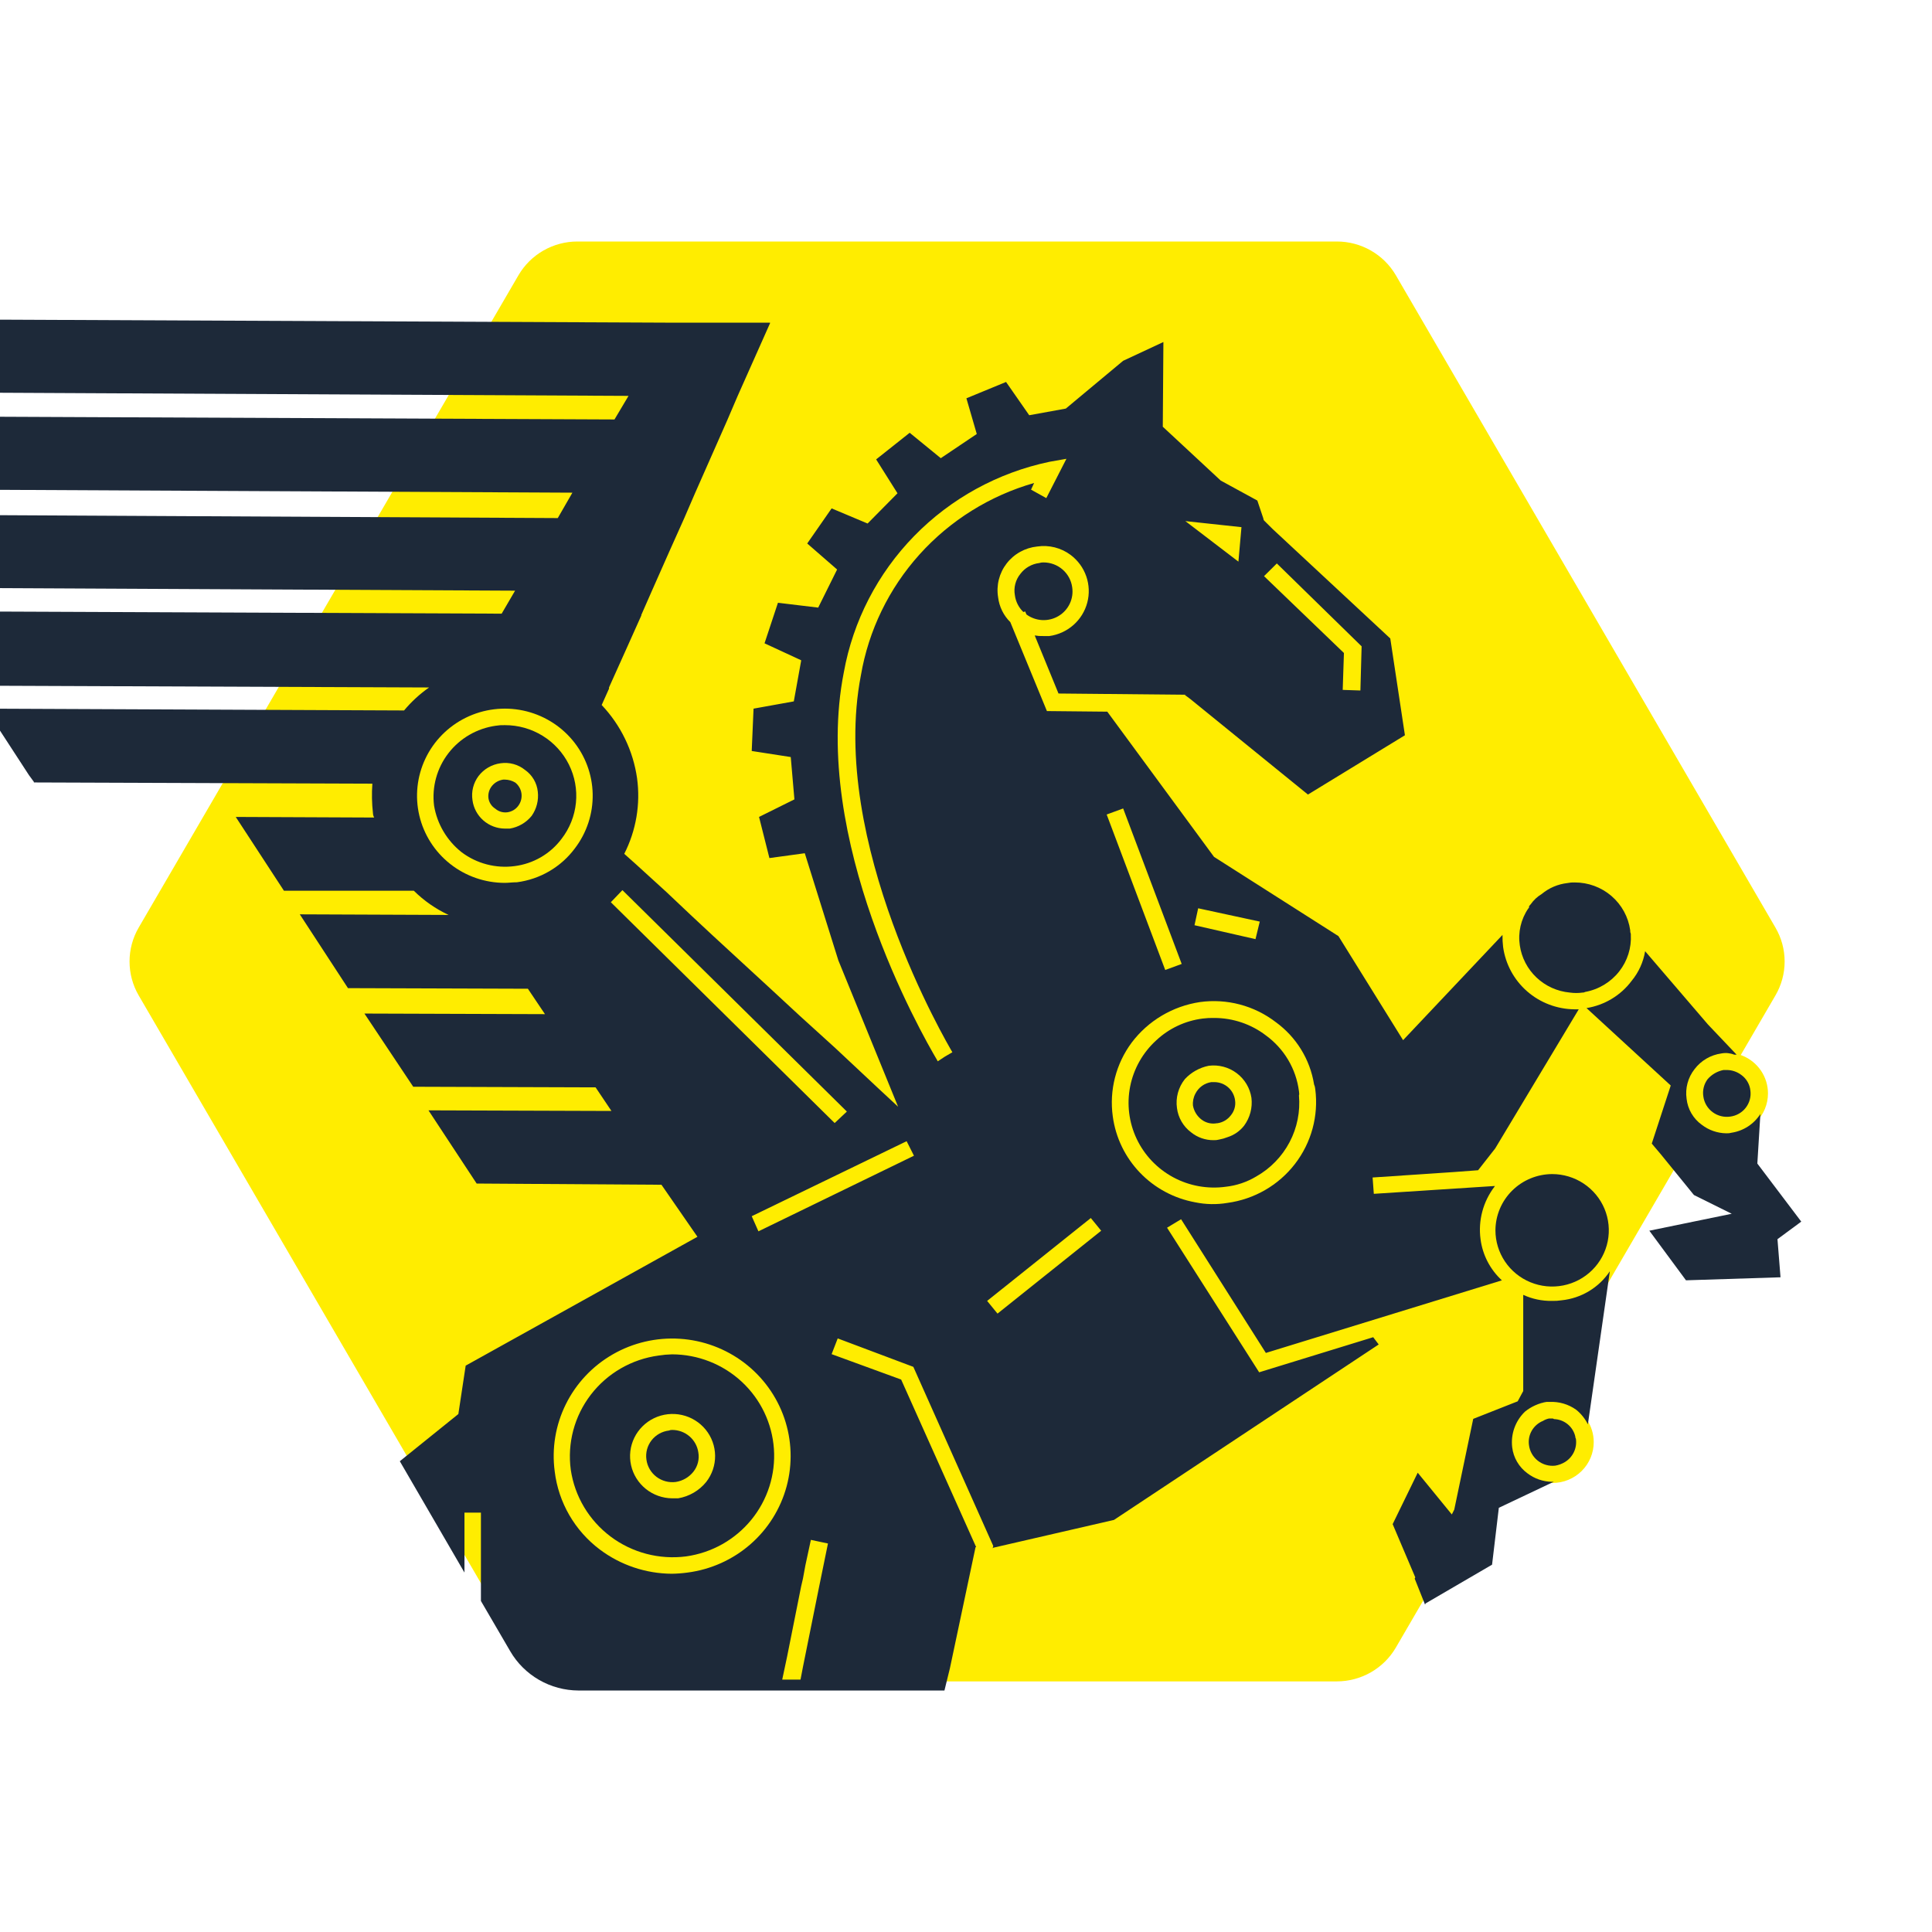
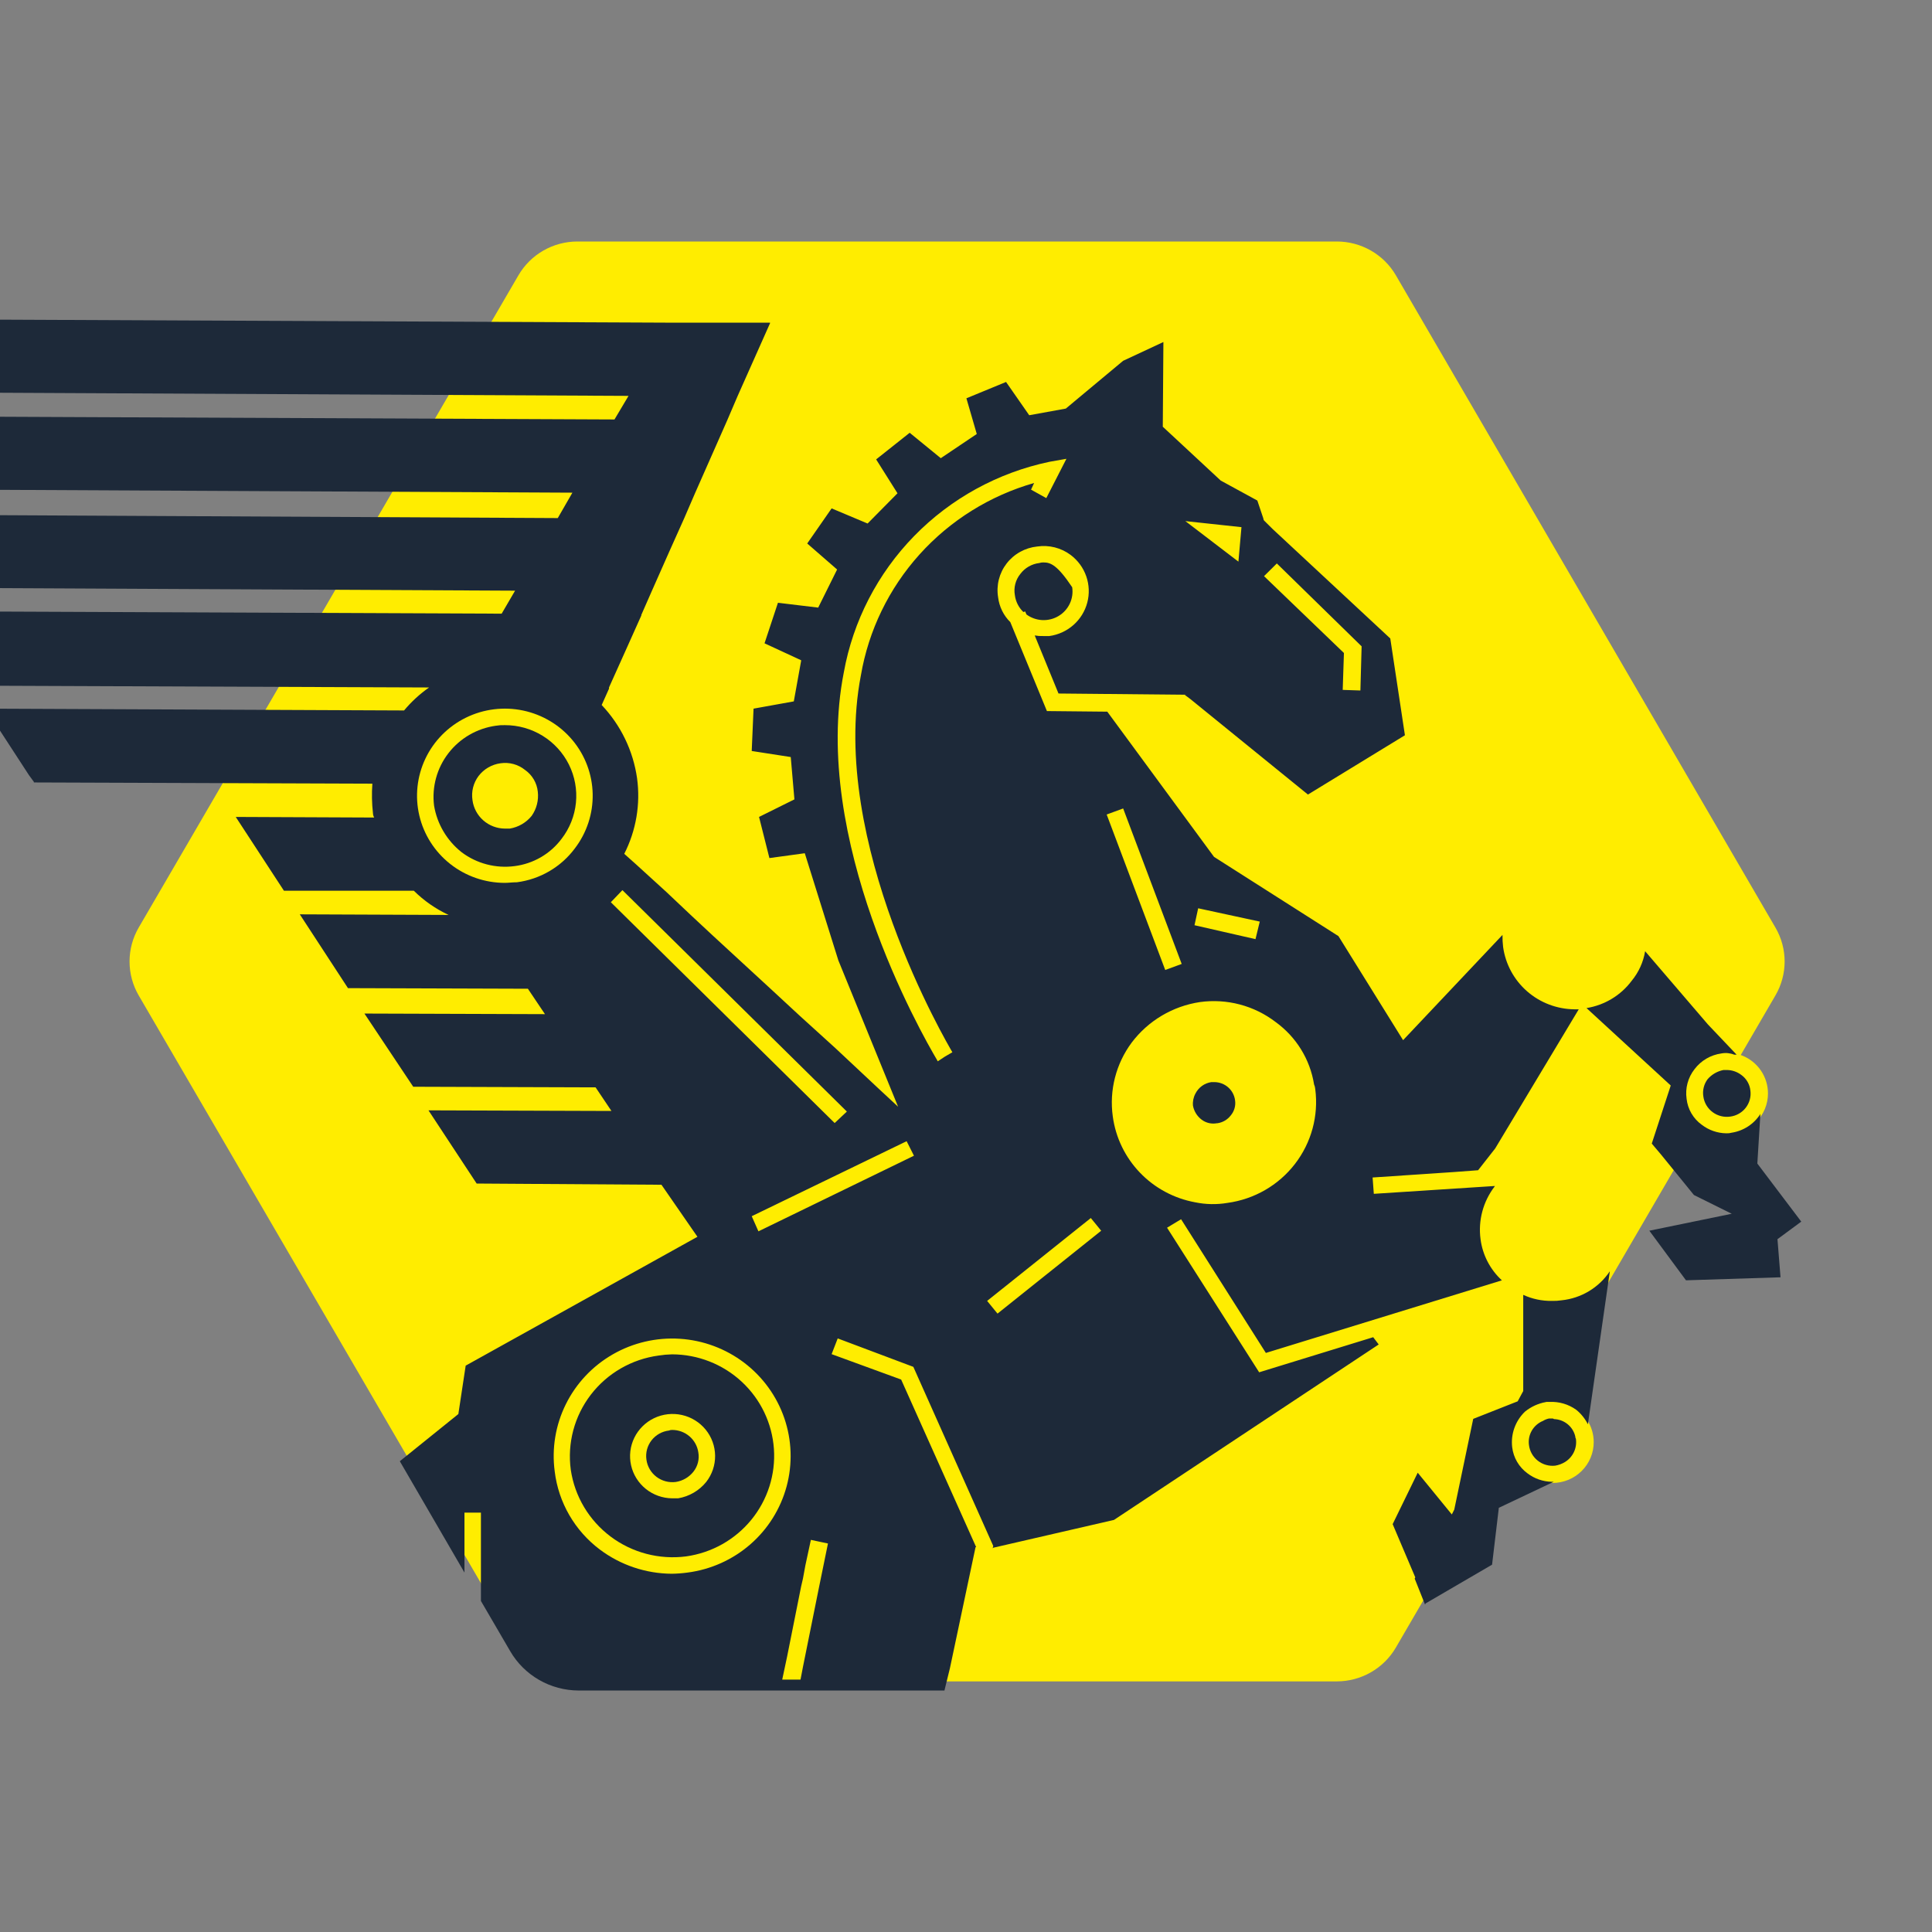
<svg xmlns="http://www.w3.org/2000/svg" width="500" height="500" viewBox="0 0 500 500" fill="none">
  <rect x="0" y="0" width="500" height="500" fill="#808080" stroke="none" />
  <g clip-path="url(#clip0_4667_5392)">
-     <rect width="500" height="500" fill="white" />
    <path d="M459.494 257.597L361.254 426.375C359.704 429.039 357.475 431.251 354.79 432.79C352.106 434.329 349.06 435.141 345.959 435.143H149.447C146.35 435.143 143.307 434.335 140.625 432.799C137.943 431.262 135.716 429.052 134.168 426.391L35.881 257.597C34.337 254.931 33.525 251.911 33.525 248.837C33.525 245.763 34.337 242.743 35.881 240.077L134.168 71.252C135.716 68.591 137.943 66.38 140.625 64.844C143.307 63.308 146.35 62.499 149.447 62.5H345.959C349.059 62.499 352.104 63.307 354.789 64.844C357.473 66.38 359.703 68.59 361.254 71.252L459.494 240.077C461.045 242.74 461.862 245.761 461.862 248.837C461.862 251.912 461.045 254.934 459.494 257.597" fill="#FFED00" />
    <path d="M457.549 282.966C457.548 280.878 456.922 278.838 455.752 277.102C454.581 275.367 452.919 274.014 450.973 273.216C449.028 272.418 446.888 272.209 444.824 272.617C442.759 273.025 440.863 274.03 439.375 275.507C437.886 276.983 436.872 278.864 436.461 280.912C436.05 282.96 436.26 285.083 437.065 287.012C437.87 288.941 439.234 290.591 440.983 291.752C442.733 292.913 444.79 293.533 446.895 293.535C448.295 293.537 449.681 293.265 450.975 292.735C452.269 292.205 453.444 291.426 454.434 290.444C455.424 289.463 456.208 288.297 456.743 287.013C457.278 285.73 457.552 284.355 457.549 282.966" fill="#FFED00" />
    <path d="M412.454 373.219C412.454 371.128 411.829 369.085 410.659 367.347C409.488 365.609 407.824 364.255 405.877 363.455C403.93 362.655 401.788 362.446 399.721 362.853C397.655 363.261 395.756 364.268 394.266 365.746C392.776 367.224 391.761 369.107 391.35 371.157C390.939 373.207 391.15 375.332 391.957 377.263C392.763 379.194 394.129 380.844 395.881 382.006C397.633 383.167 399.693 383.787 401.8 383.787C403.199 383.787 404.585 383.514 405.878 382.983C407.171 382.453 408.345 381.674 409.335 380.693C410.324 379.711 411.109 378.546 411.644 377.264C412.179 375.981 412.455 374.607 412.454 373.219" fill="#FFED00" />
-     <path d="M130.694 201.762H130.22C129.113 201.924 128.103 202.48 127.379 203.327C126.994 203.777 126.71 204.303 126.544 204.869C126.378 205.436 126.334 206.031 126.416 206.615C126.501 207.157 126.701 207.674 127.004 208.133C127.306 208.592 127.703 208.982 128.168 209.277C128.596 209.649 129.099 209.926 129.644 210.088C130.188 210.25 130.762 210.294 131.325 210.216C131.892 210.135 132.436 209.941 132.924 209.645C133.413 209.349 133.835 208.957 134.166 208.494C134.82 207.588 135.102 206.469 134.956 205.365C134.809 204.26 134.245 203.252 133.377 202.545C132.569 202.051 131.643 201.781 130.694 201.762" fill="#1D2939" />
    <path d="M309.373 283.025C308.856 283.984 308.636 285.073 308.742 286.156C309.008 287.588 309.801 288.872 310.967 289.757C311.522 290.179 312.16 290.48 312.84 290.642C313.519 290.804 314.226 290.822 314.913 290.696H315.055C316.438 290.499 317.686 289.767 318.528 288.661C318.979 288.122 319.31 287.495 319.5 286.821C319.691 286.146 319.736 285.44 319.632 284.747C319.466 283.453 318.832 282.264 317.848 281.4C316.863 280.536 315.596 280.056 314.282 280.05H313.493C312.615 280.181 311.783 280.519 311.066 281.037C310.349 281.555 309.768 282.237 309.373 283.025" fill="#1D2939" />
    <path d="M173.924 350.502C172.761 350.528 171.601 350.633 170.452 350.815C163.482 351.75 157.172 355.392 152.909 360.942C148.647 366.491 146.781 373.492 147.722 380.406C148.741 387.273 152.439 393.468 158.019 397.656C163.599 401.844 170.615 403.689 177.554 402.795C184.189 401.869 190.223 398.483 194.441 393.321C198.66 388.158 200.749 381.601 200.289 374.971C199.829 368.341 196.853 362.131 191.961 357.59C187.069 353.05 180.624 350.517 173.924 350.502V350.502ZM182.763 383.537C180.945 385.779 178.362 387.282 175.502 387.764H173.924C171.443 387.733 169.046 386.871 167.122 385.319C165.197 383.766 163.857 381.614 163.32 379.212C162.783 376.81 163.08 374.298 164.163 372.084C165.246 369.87 167.051 368.084 169.285 367.015C171.52 365.946 174.053 365.658 176.473 366.196C178.894 366.735 181.06 368.069 182.621 369.981C184.181 371.894 185.044 374.274 185.07 376.735C185.096 379.195 184.283 381.592 182.763 383.537" fill="#1D2939" />
    <path d="M173.937 370.067C173.66 370.056 173.384 370.11 173.132 370.223C172.246 370.326 171.391 370.604 170.615 371.039C169.84 371.475 169.16 372.06 168.615 372.761C168.071 373.461 167.674 374.262 167.446 375.117C167.219 375.972 167.166 376.863 167.292 377.739C167.525 379.505 168.456 381.107 169.879 382.193C171.303 383.279 173.103 383.76 174.884 383.531C176.694 383.252 178.33 382.3 179.461 380.87C180.014 380.169 180.413 379.361 180.63 378.498C180.848 377.635 180.88 376.736 180.724 375.86C180.485 374.245 179.668 372.77 178.421 371.706C177.174 370.642 175.581 370.06 173.937 370.067" fill="#1D2939" />
-     <path d="M311.229 263.605C306.73 264.177 302.53 266.15 299.233 269.241C295.759 272.403 293.394 276.584 292.485 281.173C291.575 285.763 292.169 290.52 294.178 294.752C296.188 298.983 299.508 302.466 303.655 304.693C307.801 306.92 312.557 307.774 317.227 307.13C320.021 306.821 322.714 305.913 325.119 304.468C328.792 302.387 331.786 299.304 333.745 295.585C335.703 291.866 336.544 287.668 336.168 283.489C336.326 283.175 336.168 282.706 336.168 282.393C335.803 279.545 334.86 276.8 333.395 274.324C331.93 271.848 329.974 269.693 327.645 267.989C323.809 265.044 319.095 263.447 314.244 263.448C313.237 263.422 312.229 263.474 311.229 263.605V263.605ZM323.872 284.115C324.182 286.667 323.505 289.24 321.978 291.317C320.889 292.715 319.397 293.752 317.701 294.292C316.993 294.574 316.258 294.784 315.507 294.918C315.045 295.045 314.565 295.098 314.086 295.074C311.959 295.096 309.892 294.375 308.246 293.039C307.248 292.289 306.412 291.348 305.785 290.273C305.159 289.197 304.756 288.009 304.6 286.776C304.409 285.451 304.492 284.101 304.845 282.809C305.198 281.517 305.813 280.31 306.652 279.261C308.293 277.499 310.453 276.293 312.824 275.817C315.393 275.493 317.989 276.18 320.054 277.731C322.119 279.282 323.49 281.574 323.872 284.115" fill="#1D2939" />
    <path d="M130.66 187.669C129.862 187.643 129.064 187.695 128.276 187.825C123.421 188.514 119.031 191.065 116.05 194.929C113.069 198.793 111.735 203.663 112.334 208.492C113.125 213.244 115.661 217.539 119.453 220.547C123.37 223.501 128.308 224.796 133.185 224.148C135.582 223.843 137.892 223.062 139.977 221.851C142.063 220.641 143.881 219.026 145.323 217.103C147.422 214.392 148.714 211.152 149.051 207.75C149.388 204.349 148.757 200.921 147.231 197.857C145.704 194.793 143.343 192.214 140.414 190.413C137.485 188.612 134.106 187.661 130.66 187.669V187.669ZM137.589 211.153C136.173 212.904 134.155 214.075 131.922 214.441H130.66C128.603 214.425 126.621 213.671 125.08 212.318C123.54 210.966 122.545 209.106 122.278 207.083C122.109 205.987 122.161 204.869 122.432 203.794C122.703 202.719 123.188 201.708 123.857 200.82C124.54 199.929 125.393 199.179 126.368 198.615C127.343 198.051 128.421 197.683 129.539 197.532C130.657 197.368 131.797 197.436 132.887 197.733C133.976 198.029 134.992 198.547 135.868 199.254C136.796 199.904 137.572 200.743 138.143 201.715C138.715 202.688 139.07 203.771 139.183 204.891C139.441 207.101 138.874 209.329 137.589 211.153" fill="#1D2939" />
    <path d="M404.155 336.515C406.664 336.254 409.084 335.444 411.24 334.145C413.396 332.845 415.235 331.088 416.625 329L415.82 334.636L410.943 368.611C410.219 367.16 409.192 365.878 407.928 364.854C405.92 363.411 403.475 362.693 400.999 362.818H400.209C398.176 363.165 396.267 364.028 394.669 365.323C393.437 366.506 392.496 367.955 391.921 369.557C391.347 371.159 391.153 372.872 391.355 374.561C391.514 375.891 391.947 377.174 392.625 378.332C393.304 379.49 394.214 380.497 395.301 381.293C397.117 382.682 399.337 383.45 401.63 383.485H402.104L387.898 390.217L386.146 404.934L368.957 414.955L368.799 415.268L366.116 408.535L366.274 408.222L360.418 394.445L366.905 381.136L375.728 391.94L376.36 390.687L381.269 367.202L392.775 362.662L394.211 360V335.106C396.533 336.177 399.07 336.713 401.63 336.672C402.475 336.697 403.32 336.645 404.155 336.515" fill="#1D2939" />
    <path d="M460.008 320.697L460.797 330.56L436.332 331.343L426.846 318.505L448.17 314.121L438.384 309.267L433.806 303.631L429.86 298.778L427.477 295.959L432.386 280.929L410.588 260.889C415.258 260.14 419.449 257.612 422.268 253.843C424.09 251.634 425.293 248.988 425.757 246.171L441.998 265.116L449.433 272.944H448.801C447.75 272.525 446.599 272.416 445.487 272.631C444.115 272.821 442.795 273.278 441.603 273.977C440.411 274.675 439.371 275.602 438.542 276.702C437.697 277.778 437.08 279.012 436.727 280.33C436.374 281.648 436.294 283.024 436.49 284.373C436.636 285.707 437.063 286.995 437.743 288.155C438.423 289.314 439.34 290.32 440.436 291.106C442.242 292.491 444.451 293.26 446.734 293.298C447.218 293.323 447.703 293.27 448.17 293.141C449.684 292.904 451.129 292.348 452.409 291.511C453.688 290.674 454.772 289.575 455.588 288.288L454.799 301.126L466.164 316.156L460.008 320.697Z" fill="#1D2939" />
    <path d="M327.604 350.139L388.689 331.351C385.647 328.554 383.692 324.786 383.164 320.705C382.513 315.867 383.819 310.97 386.795 307.083C386.794 307.063 386.798 307.042 386.806 307.023C386.814 307.004 386.825 306.986 386.84 306.972C386.855 306.957 386.872 306.946 386.892 306.938C386.911 306.93 386.932 306.926 386.953 306.927L355.542 308.962L355.227 304.735L376.219 303.326L382.533 302.856L386.953 297.22L408.577 261.21H407.472C402.955 261.167 398.604 259.515 395.214 256.554C391.824 253.593 389.62 249.522 389.005 245.083C388.877 244.045 388.824 242.998 388.847 241.952L363.119 269.194L346.388 242.265L314.188 221.755L286.566 184.179L270.94 184.023L261.469 161.007C259.718 159.282 258.605 157.02 258.312 154.588C258.057 153.061 258.12 151.497 258.496 149.994C258.872 148.491 259.554 147.081 260.5 145.849C261.446 144.617 262.637 143.59 263.998 142.832C265.358 142.073 266.861 141.598 268.414 141.437C269.935 141.21 271.487 141.287 272.978 141.663C274.469 142.04 275.869 142.708 277.095 143.629C278.957 145.032 280.359 146.95 281.123 149.143C281.886 151.335 281.979 153.702 281.388 155.946C280.797 158.19 279.549 160.211 277.802 161.752C276.055 163.294 273.887 164.288 271.571 164.608H269.993C269.252 164.634 268.512 164.582 267.783 164.452L273.939 179.482L306.612 179.795L306.769 179.952L308.032 180.891L338.495 205.629L363.592 190.285L359.804 165.235L329.341 136.896L327.131 134.704L326.973 134.391V134.235L325.395 129.538L315.924 124.371L300.929 110.437L301.087 88.517L290.67 93.371L275.833 105.74L266.362 107.462L260.364 98.851L250.105 103.078L252.788 112.315L243.475 118.578L235.425 112.002L226.744 118.891L232.269 127.659L224.534 135.487L215.222 131.573L208.908 140.654L216.642 147.386L211.749 157.25L201.332 155.997L197.859 166.487L207.33 170.871V171.028L205.436 181.518L195.018 183.396L194.545 194.356L204.646 195.922L205.593 206.881L196.439 211.422L199.122 222.068L208.277 220.816L216.958 248.528L232.426 286.417L227.533 281.876L216.169 271.23L206.856 262.775L199.753 256.2L184.285 241.952L179.076 237.098L172.447 230.836L164.713 223.79L161.556 220.972C164.632 214.932 165.788 208.107 164.871 201.401C163.861 194.301 160.664 187.684 155.716 182.457L157.61 178.23V177.917L162.187 167.74L165.975 159.285V159.129L168.659 153.023L173.236 142.689L177.024 134.235L179.865 127.659L188.231 108.714L190.914 102.452L199.28 83.664V83.507H173.71L-70.312 82.411L-57.685 101.356L162.661 102.452L159.03 108.558L-53.581 107.618L-41.112 126.563L148.139 127.502L144.351 134.078L-36.85 133.139L-24.381 152.083L133.302 152.866L129.83 158.816L-20.435 158.189L-20.119 158.502L-7.807 177.29L-7.649 177.447L111.047 177.917C108.633 179.605 106.456 181.606 104.575 183.866L-3.703 183.396L7.503 200.619L8.766 202.341V202.497L96.368 202.811C96.183 205.367 96.236 207.935 96.525 210.482C96.535 210.868 96.643 211.246 96.841 211.578L61.011 211.422L73.481 230.523H107.101C109.713 233.109 112.757 235.228 116.098 236.785L77.585 236.629L90.054 255.73L136.617 255.886L141.037 262.462L94.316 262.306L106.943 281.25L154.137 281.407L158.241 287.513L110.889 287.356L123.358 306.301L171.184 306.614L180.497 320.078L120.517 353.427L118.623 365.952L103.471 378.164L120.202 406.973V391.472H124.463V414.331L132.04 427.326C133.83 430.409 136.406 432.971 139.508 434.757C142.61 436.543 146.131 437.49 149.718 437.503H244.422L245.843 431.71L252.472 400.397H252.63L233.216 357.028L215.222 350.452L216.8 346.381L236.372 353.74L257.05 400.084L256.892 400.71L257.05 400.553L288.302 393.351L356.805 347.947L355.384 346.068L325.868 355.149L302.034 317.73L305.665 315.538L327.604 350.139ZM330.446 145.821L352.385 167.27L352.07 178.699L347.492 178.543L347.808 168.992L327.131 149.108L330.446 145.821ZM321.291 136.427L320.502 145.351L306.769 134.861L321.291 136.427ZM148.771 219.563C146.996 221.951 144.752 223.958 142.176 225.465C139.599 226.972 136.742 227.946 133.776 228.331C132.671 228.331 131.566 228.487 130.619 228.487C125.495 228.479 120.524 226.753 116.513 223.59C112.502 220.427 109.686 216.013 108.522 211.063C107.358 206.114 107.913 200.919 110.099 196.322C112.285 191.725 115.972 187.995 120.563 185.738C125.154 183.481 130.38 182.829 135.391 183.887C140.403 184.946 144.907 187.652 148.173 191.569C151.439 195.485 153.275 200.381 153.384 205.463C153.492 210.544 151.867 215.513 148.771 219.563V219.563ZM310.084 235.063L326.026 238.508L324.921 243.048L309.137 239.447L310.084 235.063ZM158.083 233.497L161.082 230.366L219.168 287.669L216.011 290.644L158.083 233.497ZM177.971 406.973C176.611 407.161 175.241 407.265 173.868 407.286C167.141 407.245 160.607 405.048 155.242 401.023C152.029 398.606 149.339 395.572 147.332 392.102C145.326 388.632 144.044 384.798 143.562 380.826C142.764 374.862 143.766 368.798 146.443 363.4C149.119 358.001 153.35 353.512 158.599 350.499C163.849 347.486 169.881 346.085 175.934 346.473C181.986 346.861 187.786 349.021 192.601 352.679C197.415 356.338 201.028 361.33 202.982 367.025C204.935 372.721 205.142 378.863 203.576 384.675C202.01 390.487 198.741 395.707 194.184 399.676C189.626 403.645 183.984 406.185 177.971 406.973V406.973ZM211.907 411.043L208.908 425.917L207.803 431.397L207.172 434.685H202.437L203.699 428.735L207.33 410.574L207.803 408.538L208.435 405.094L209.855 398.518L214.275 399.457L211.907 411.043ZM196.281 318.669L194.545 314.755L234.636 295.341L236.53 299.099L196.281 318.669ZM244.58 273.422L242.686 274.674C242.686 274.518 242.528 274.518 242.528 274.361C238.267 267.159 209.855 217.215 218.379 174.002C220.778 160.704 227.121 148.416 236.596 138.711C246.071 129.006 258.248 122.323 271.571 119.517L275.99 118.735L270.782 128.911L266.836 126.72L267.625 124.997C256.185 128.268 245.909 134.677 237.979 143.484C230.049 152.292 224.787 163.142 222.798 174.785C214.433 217.997 245.212 270.134 246.474 272.326L244.58 273.422ZM258.155 339.962L255.471 336.674L282.304 315.225L284.987 318.513L258.155 339.962ZM290.67 209.23L305.822 249.467L301.561 251.033L286.408 210.795L290.67 209.23ZM287.986 288.922C287.049 282.166 288.804 275.313 292.88 269.821C297.153 264.155 303.504 260.387 310.558 259.331C314.002 258.858 317.508 259.072 320.868 259.959C324.229 260.846 327.378 262.389 330.13 264.498C335.462 268.359 339.037 274.156 340.074 280.624C340.253 281.02 340.359 281.444 340.39 281.876C341.278 288.764 339.388 295.721 335.131 301.233C330.875 306.745 324.596 310.367 317.661 311.311C314.887 311.778 312.049 311.725 309.295 311.154C303.833 310.152 298.83 307.462 295.003 303.468C291.176 299.475 288.72 294.383 287.986 288.922" fill="#1D2939" />
    <path d="M447.001 276.916H446.038C444.45 277.227 443.012 278.054 441.95 279.265C441.464 279.907 441.114 280.641 440.921 281.421C440.728 282.202 440.697 283.013 440.829 283.805C440.942 284.599 441.212 285.362 441.623 286.052C442.035 286.742 442.579 287.344 443.226 287.824C443.873 288.304 444.609 288.653 445.393 288.85C446.176 289.047 446.99 289.088 447.79 288.972C448.578 288.87 449.338 288.615 450.027 288.222C450.715 287.828 451.319 287.303 451.803 286.678C452.287 286.053 452.641 285.339 452.847 284.577C453.052 283.815 453.103 283.021 452.999 282.239C452.916 281.432 452.661 280.651 452.25 279.949C451.839 279.247 451.281 278.64 450.615 278.169C449.572 277.386 448.308 276.948 447.001 276.916Z" fill="#1D2939" />
    <path d="M407.693 371.798C407.411 370.54 406.715 369.411 405.715 368.589C404.714 367.767 403.467 367.299 402.168 367.258C402.106 367.198 402.031 367.153 401.949 367.126C401.868 367.099 401.781 367.091 401.695 367.101H400.906C400.346 367.213 399.811 367.426 399.327 367.727C398.107 368.223 397.087 369.107 396.43 370.241C395.773 371.375 395.515 372.694 395.697 373.99C395.895 375.584 396.719 377.037 397.989 378.033C399.26 379.029 400.874 379.489 402.484 379.313C403.379 379.163 404.236 378.844 405.01 378.374C406.011 377.759 406.811 376.871 407.315 375.815C407.82 374.76 408.005 373.582 407.851 372.424C407.851 372.268 407.693 372.111 407.693 371.955V371.798Z" fill="#1D2939" />
-     <path d="M277.481 151.977C277.238 150.197 276.352 148.566 274.987 147.385C273.623 146.205 271.873 145.555 270.063 145.558C269.688 145.543 269.314 145.596 268.958 145.714C267.992 145.829 267.06 146.139 266.219 146.623C265.378 147.108 264.645 147.757 264.065 148.532C263.448 149.292 263.002 150.175 262.757 151.12C262.512 152.065 262.473 153.051 262.644 154.012C262.854 155.681 263.634 157.228 264.854 158.396L265.312 158.239L265.643 159.022C266.83 159.898 268.252 160.405 269.729 160.477C271.207 160.55 272.672 160.186 273.941 159.431C275.209 158.677 276.223 157.565 276.853 156.238C277.483 154.911 277.702 153.428 277.481 151.977" fill="#1D2939" />
-     <path d="M387.017 318.411C387.019 321.288 387.881 324.101 389.493 326.493C391.106 328.885 393.397 330.749 396.078 331.849C398.758 332.95 401.708 333.237 404.553 332.675C407.398 332.114 410.011 330.728 412.063 328.693C414.114 326.658 415.511 324.066 416.078 321.244C416.644 318.421 416.354 315.496 415.245 312.837C414.135 310.178 412.256 307.905 409.845 306.306C407.433 304.706 404.598 303.851 401.697 303.85C397.809 303.869 394.087 305.409 391.338 308.136C388.59 310.862 387.037 314.555 387.017 318.411" fill="#1D2939" />
-     <path d="M422.053 241.844V241.688C421.925 241.392 421.871 241.069 421.896 240.748C421.415 237.312 419.695 234.165 417.054 231.89C414.413 229.616 411.03 228.368 407.532 228.379C406.897 228.354 406.26 228.406 405.638 228.536C403.198 228.813 400.893 229.792 399.009 231.354C397.878 232.032 396.905 232.939 396.152 234.016C395.852 234.329 395.694 234.485 395.694 234.799V234.955L395.52 235.112C393.604 237.908 392.821 241.318 393.326 244.662C393.785 247.845 395.312 250.781 397.661 252.997C400.009 255.213 403.042 256.579 406.269 256.874C407.369 257.031 408.485 257.031 409.584 256.874C409.806 256.898 410.03 256.842 410.215 256.718C413.722 256.082 416.869 254.187 419.054 251.395C421.19 248.678 422.256 245.283 422.053 241.844Z" fill="#1D2939" />
+     <path d="M277.481 151.977C273.623 146.205 271.873 145.555 270.063 145.558C269.688 145.543 269.314 145.596 268.958 145.714C267.992 145.829 267.06 146.139 266.219 146.623C265.378 147.108 264.645 147.757 264.065 148.532C263.448 149.292 263.002 150.175 262.757 151.12C262.512 152.065 262.473 153.051 262.644 154.012C262.854 155.681 263.634 157.228 264.854 158.396L265.312 158.239L265.643 159.022C266.83 159.898 268.252 160.405 269.729 160.477C271.207 160.55 272.672 160.186 273.941 159.431C275.209 158.677 276.223 157.565 276.853 156.238C277.483 154.911 277.702 153.428 277.481 151.977" fill="#1D2939" />
  </g>
  <defs>
    <clipPath id="clip0_4667_5392">
      <rect width="500" height="500" fill="white" />
    </clipPath>
  </defs>
</svg>